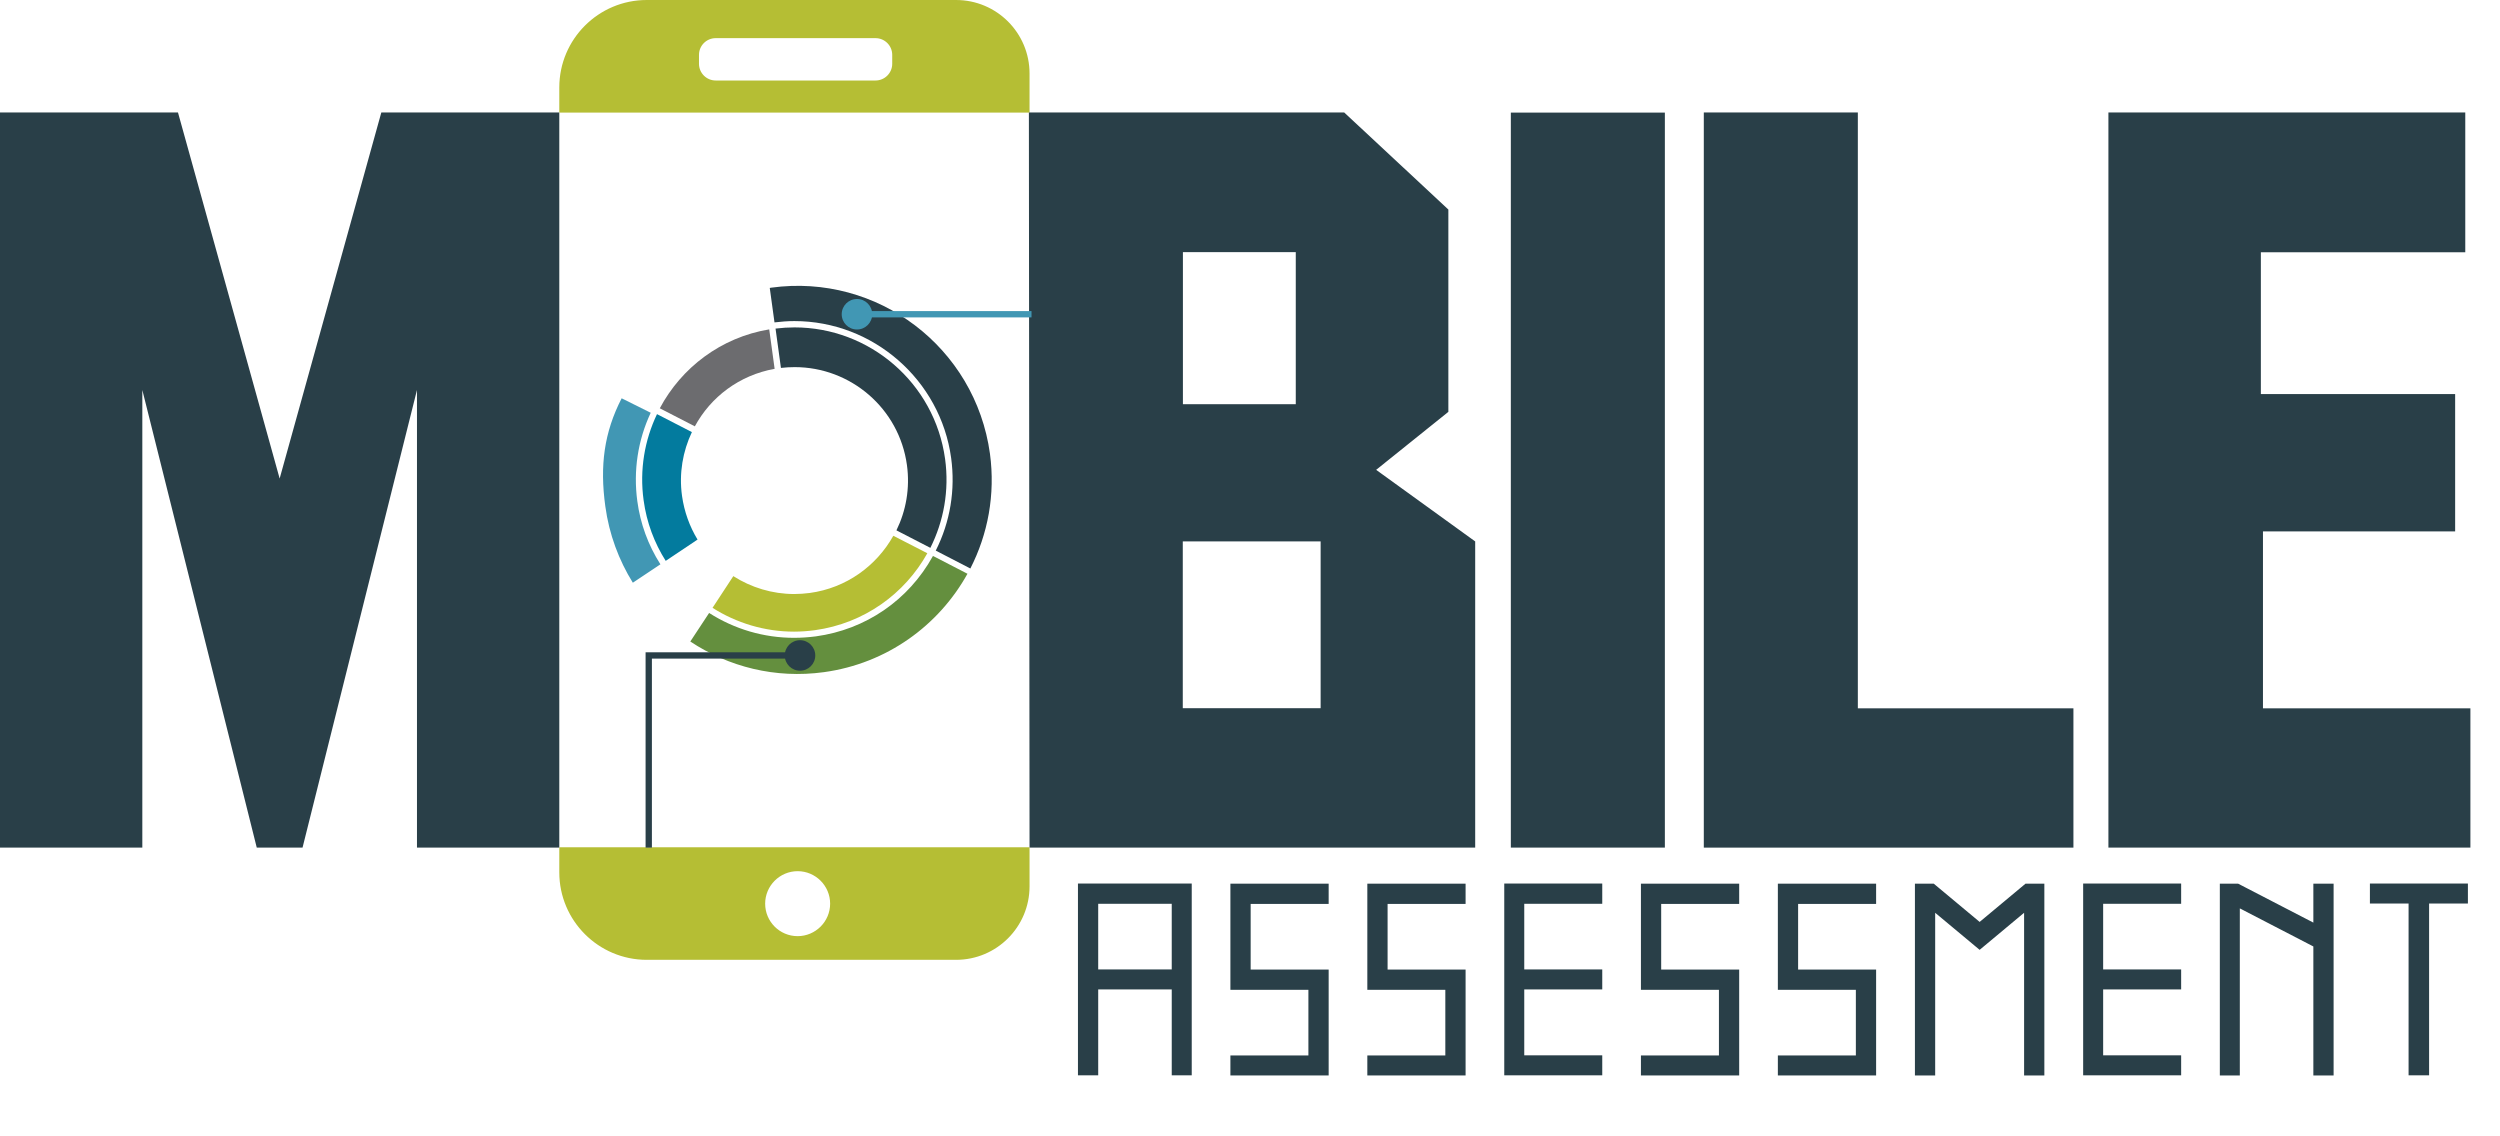
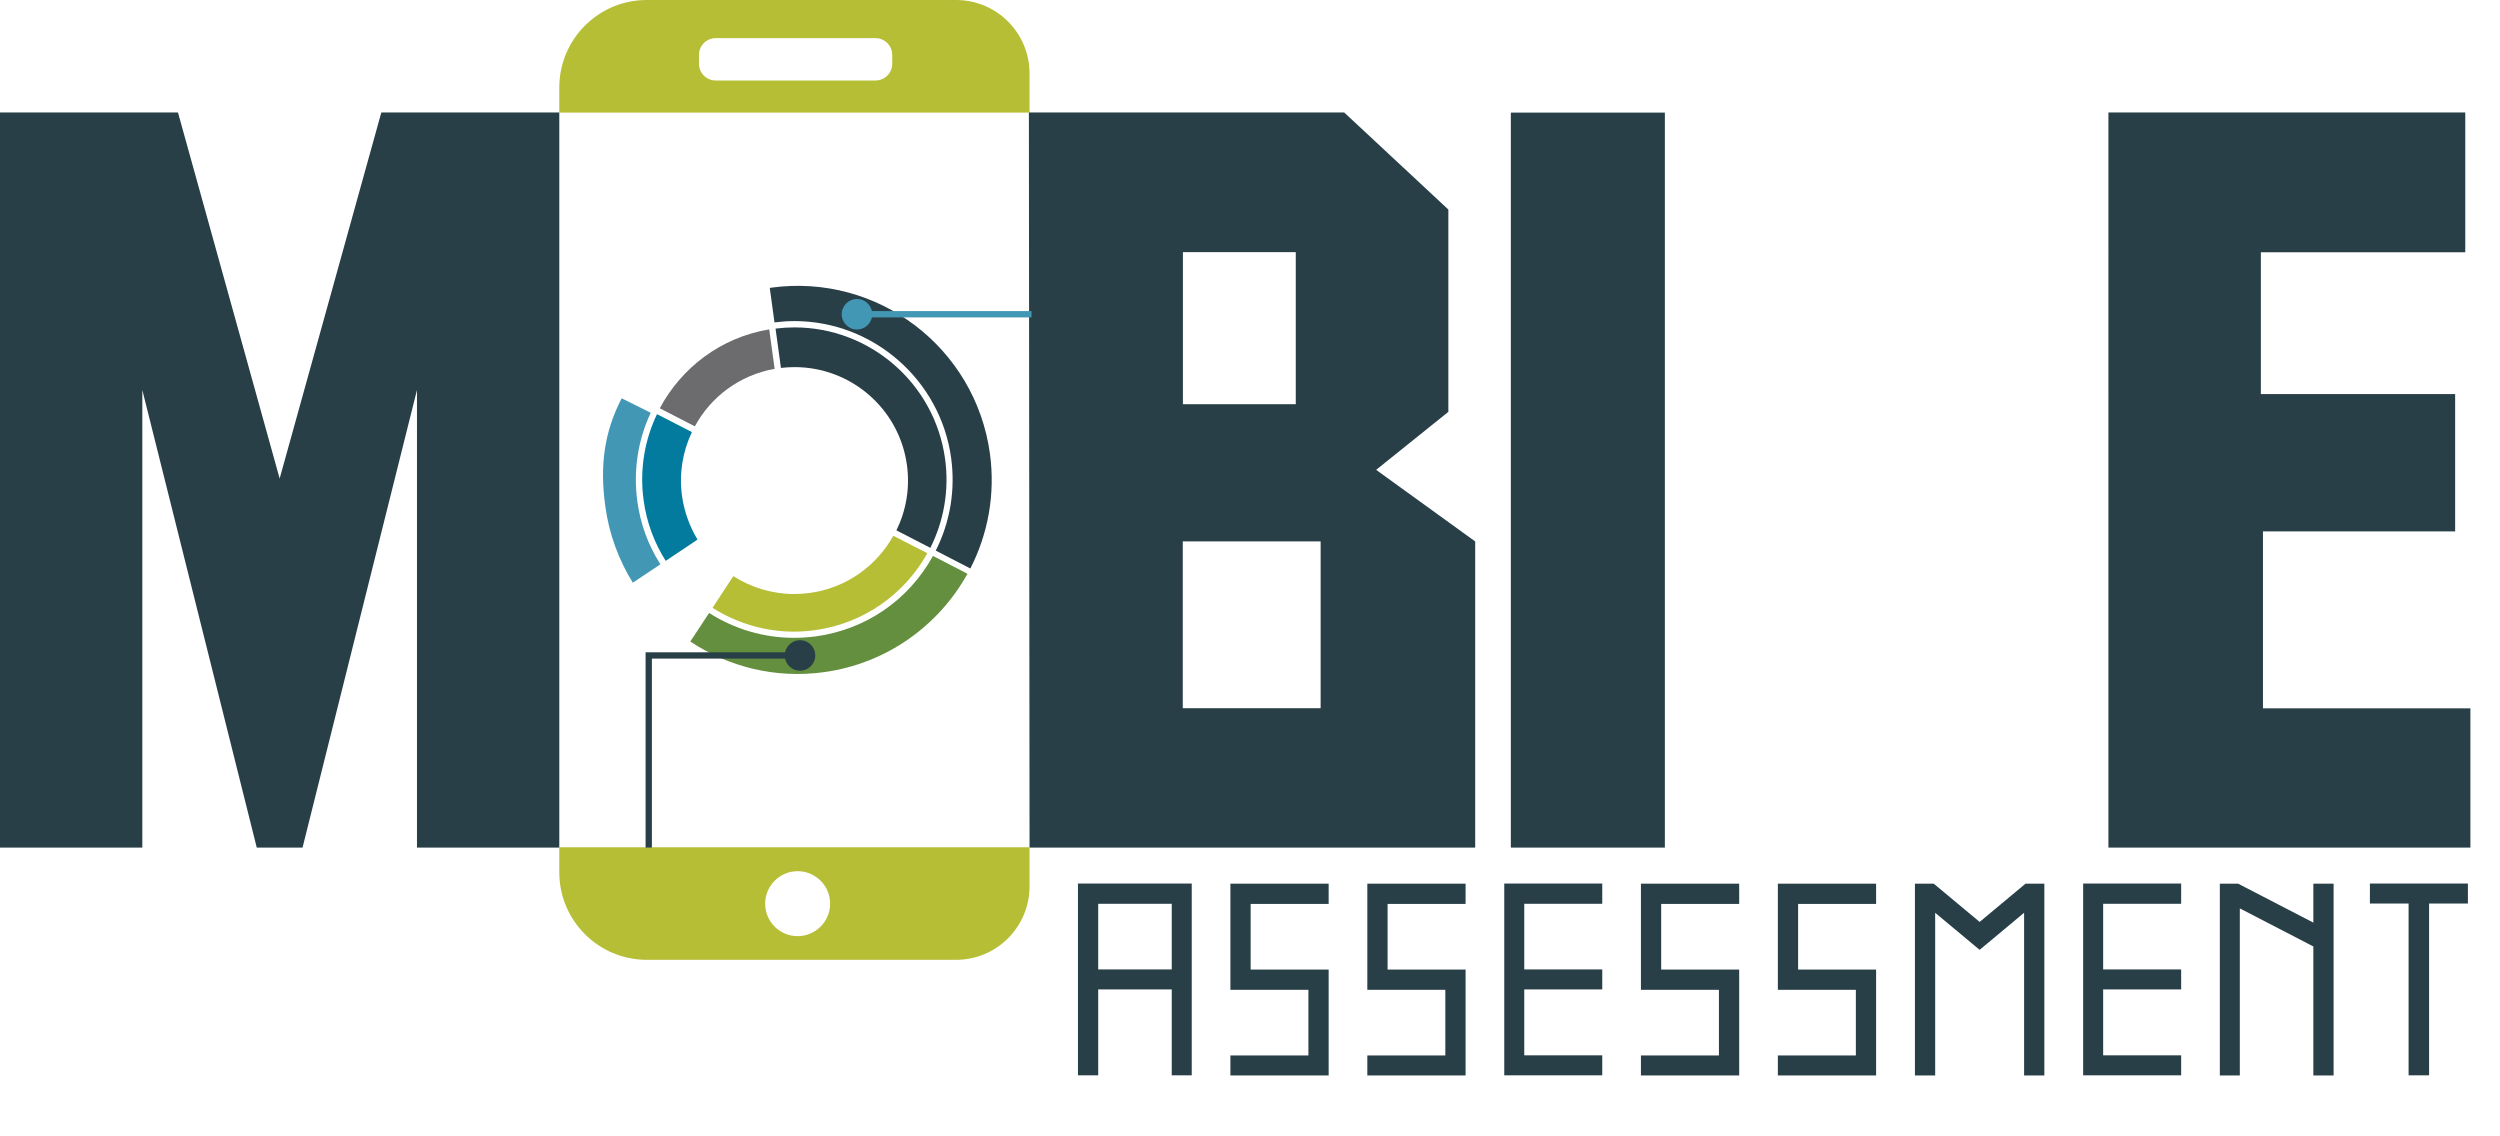
<svg xmlns="http://www.w3.org/2000/svg" id="Layer_2" viewBox="0 0 190.06 86.35">
  <defs>
    <style>.cls-1{stroke-width:.34px;}.cls-1,.cls-2{stroke:#293f48;}.cls-1,.cls-2,.cls-3{stroke-miterlimit:10;}.cls-1,.cls-4{fill:#293f48;}.cls-2,.cls-3{fill:none;stroke-width:.48px;}.cls-3{stroke:#4197b4;}.cls-4,.cls-5,.cls-6,.cls-7,.cls-8,.cls-9{stroke-width:0px;}.cls-5{fill:#4197b4;}.cls-6{fill:#b5be34;}.cls-7{fill:#6c6c6f;}.cls-8{fill:#648f3e;}.cls-9{fill:#037b9e;}</style>
  </defs>
  <g id="Layer_1-2">
    <path class="cls-6" d="m72.68,0h-23.51c-3.67,0-6.65,2.98-6.65,6.65v1.91h35.75v-2.97c0-3.09-2.5-5.59-5.59-5.59Zm-4.85,4.85c0,.7-.57,1.27-1.27,1.27h-12.15c-.7,0-1.27-.57-1.27-1.27v-.68c0-.7.57-1.27,1.27-1.27h12.15c.7,0,1.27.57,1.27,1.27v.68Z" />
    <path class="cls-6" d="m42.52,64.41v1.91c0,3.67,2.98,6.65,6.65,6.65h23.51c3.09,0,5.59-2.5,5.59-5.59v-2.97h-35.75Zm18.12,6.76c-1.37,0-2.47-1.11-2.47-2.47s1.11-2.47,2.47-2.47,2.47,1.11,2.47,2.47-1.11,2.47-2.47,2.47Z" />
    <path class="cls-4" d="m28.99,8.55h13.53v55.89h-10.82V29.65l-8.7,34.79h-3.48L10.82,29.65v34.79H0V8.55h13.53l7.73,27.83,7.73-27.83Z" />
    <path class="cls-4" d="m112.15,41.17v23.27h-33.88l-.05-55.89h23.97l7.92,7.38v15.38l-5.49,4.41,7.54,5.45Zm-13.64-10.44v-11.56h-8.58v11.56h8.58Zm1.89,23.11v-12.68h-10.48v12.68h10.48Z" />
    <path class="cls-4" d="m126.57,8.56v55.88h-11.71V8.56h11.71Z" />
-     <path class="cls-4" d="m129.53,64.44V8.55h11.71v45.3h16.39v10.59h-28.1Z" />
    <path class="cls-4" d="m160.29,8.55h27.13v10.63h-15.54v10.78h14.77v10.44h-14.61v13.45h15.77v10.59h-27.52V8.55Z" />
    <path class="cls-9" d="m49.94,31.48l2.66,1.37c-.69,1.46-.99,3.13-.75,4.85.17,1.21.58,2.33,1.18,3.32l-2.42,1.62c-.86-1.36-1.45-2.91-1.68-4.61-.32-2.32.08-4.58,1.02-6.55" />
    <path class="cls-5" d="m50.2,42.89c-.93-1.46-1.52-3.08-1.75-4.8-.31-2.3.04-4.62,1.02-6.71-.93-.46-1.81-.9-2.21-1.1-1.33,2.59-1.67,5.11-1.24,8.22.29,2.13,1.03,4.09,2.09,5.8l2.1-1.4h0Z" />
    <path class="cls-4" d="m60.4,24.89c5.69,0,10.65,4.2,11.45,10,.33,2.41-.11,4.74-1.12,6.76l-2.58-1.33c.73-1.49,1.04-3.2.8-4.96-.59-4.32-4.29-7.45-8.53-7.45-.35,0-.7.02-1.05.06l-.41-2.99c.49-.06.97-.09,1.45-.09" />
    <path class="cls-4" d="m75.26,34.49c-1.11-8.08-8.55-13.73-16.63-12.62-.04,0-.08.01-.11.02l.36,2.62h0c.5-.06,1.01-.1,1.51-.1,5.98,0,11.11,4.47,11.92,10.41.33,2.42-.07,4.86-1.17,7.04h0s2.63,1.36,2.63,1.36c1.33-2.6,1.91-5.61,1.49-8.73Z" />
    <path class="cls-6" d="m67.91,40.73l2.59,1.33c-1.71,3.07-4.79,5.33-8.55,5.85-.53.07-1.06.11-1.58.11-2.25,0-4.39-.66-6.2-1.81l1.58-2.41c1.35.86,2.95,1.36,4.63,1.36.39,0,.78-.03,1.18-.08,2.79-.38,5.07-2.06,6.35-4.34" />
    <path class="cls-8" d="m70.92,42.28h0c-1.86,3.36-5.11,5.58-8.9,6.1-.55.07-1.1.11-1.65.11-2.29,0-4.52-.65-6.46-1.89h0s-1.43,2.17-1.43,2.17c2.89,1.92,6.46,2.84,10.16,2.33,4.79-.66,8.73-3.55,10.91-7.48l-2.63-1.36Z" />
    <path class="cls-7" d="m52.82,32.42c1.21-2.24,3.39-3.9,6.07-4.38l-.41-3c-3.68.61-6.68,2.92-8.32,6l2.66,1.37Z" />
    <circle class="cls-5" cx="65.15" cy="23.89" r="1.16" />
    <line class="cls-3" x1="65.15" y1="23.89" x2="78.42" y2="23.89" />
    <circle class="cls-4" cx="60.82" cy="49.83" r="1.16" />
    <polyline class="cls-2" points="59.73 49.83 49.32 49.83 49.32 64.44" />
    <path class="cls-1" d="m90.43,81.58h-1.18v-6.53h-5.93v6.53h-1.2v-14.24h8.31v14.24Zm-7.11-7.71h5.93v-5.33h-5.93v5.33Z" />
    <path class="cls-1" d="m94.91,73.88h5.93v7.71h-7.13v-1.18h5.93v-5.33h-5.93v-7.73h7.13v1.2h-5.93v5.33Z" />
    <path class="cls-1" d="m105.32,73.88h5.93v7.71h-7.13v-1.18h5.93v-5.33h-5.93v-7.73h7.13v1.2h-5.93v5.33Z" />
    <path class="cls-1" d="m115.71,80.4h5.93v1.18h-7.11v-14.24h7.11v1.2h-5.93v5.33h5.93v1.18h-5.93v5.35Z" />
    <path class="cls-1" d="m126.12,73.88h5.93v7.71h-7.13v-1.18h5.93v-5.33h-5.93v-7.73h7.13v1.2h-5.93v5.33Z" />
    <path class="cls-1" d="m136.53,73.88h5.93v7.71h-7.13v-1.18h5.93v-5.33h-5.93v-7.73h7.13v1.2h-5.93v5.33Z" />
    <path class="cls-1" d="m155.25,67.35v14.24h-1.2v-12.56l-3.55,2.96-3.55-2.96v12.56h-1.2v-14.24h1.2l3.55,2.96,3.55-2.96h1.2Z" />
    <path class="cls-1" d="m159.72,80.4h5.93v1.18h-7.11v-14.24h7.11v1.2h-5.93v5.33h5.93v1.18h-5.93v5.35Z" />
    <path class="cls-1" d="m176.04,70.42v-3.07h1.2v14.24h-1.2v-9.74l-5.93-3.07v12.81h-1.18v-14.24h1.18l5.93,3.07Z" />
    <path class="cls-1" d="m184.5,68.52v13.06h-1.22v-13.06h-2.94v-1.18h7.11v1.18h-2.96Z" />
  </g>
</svg>